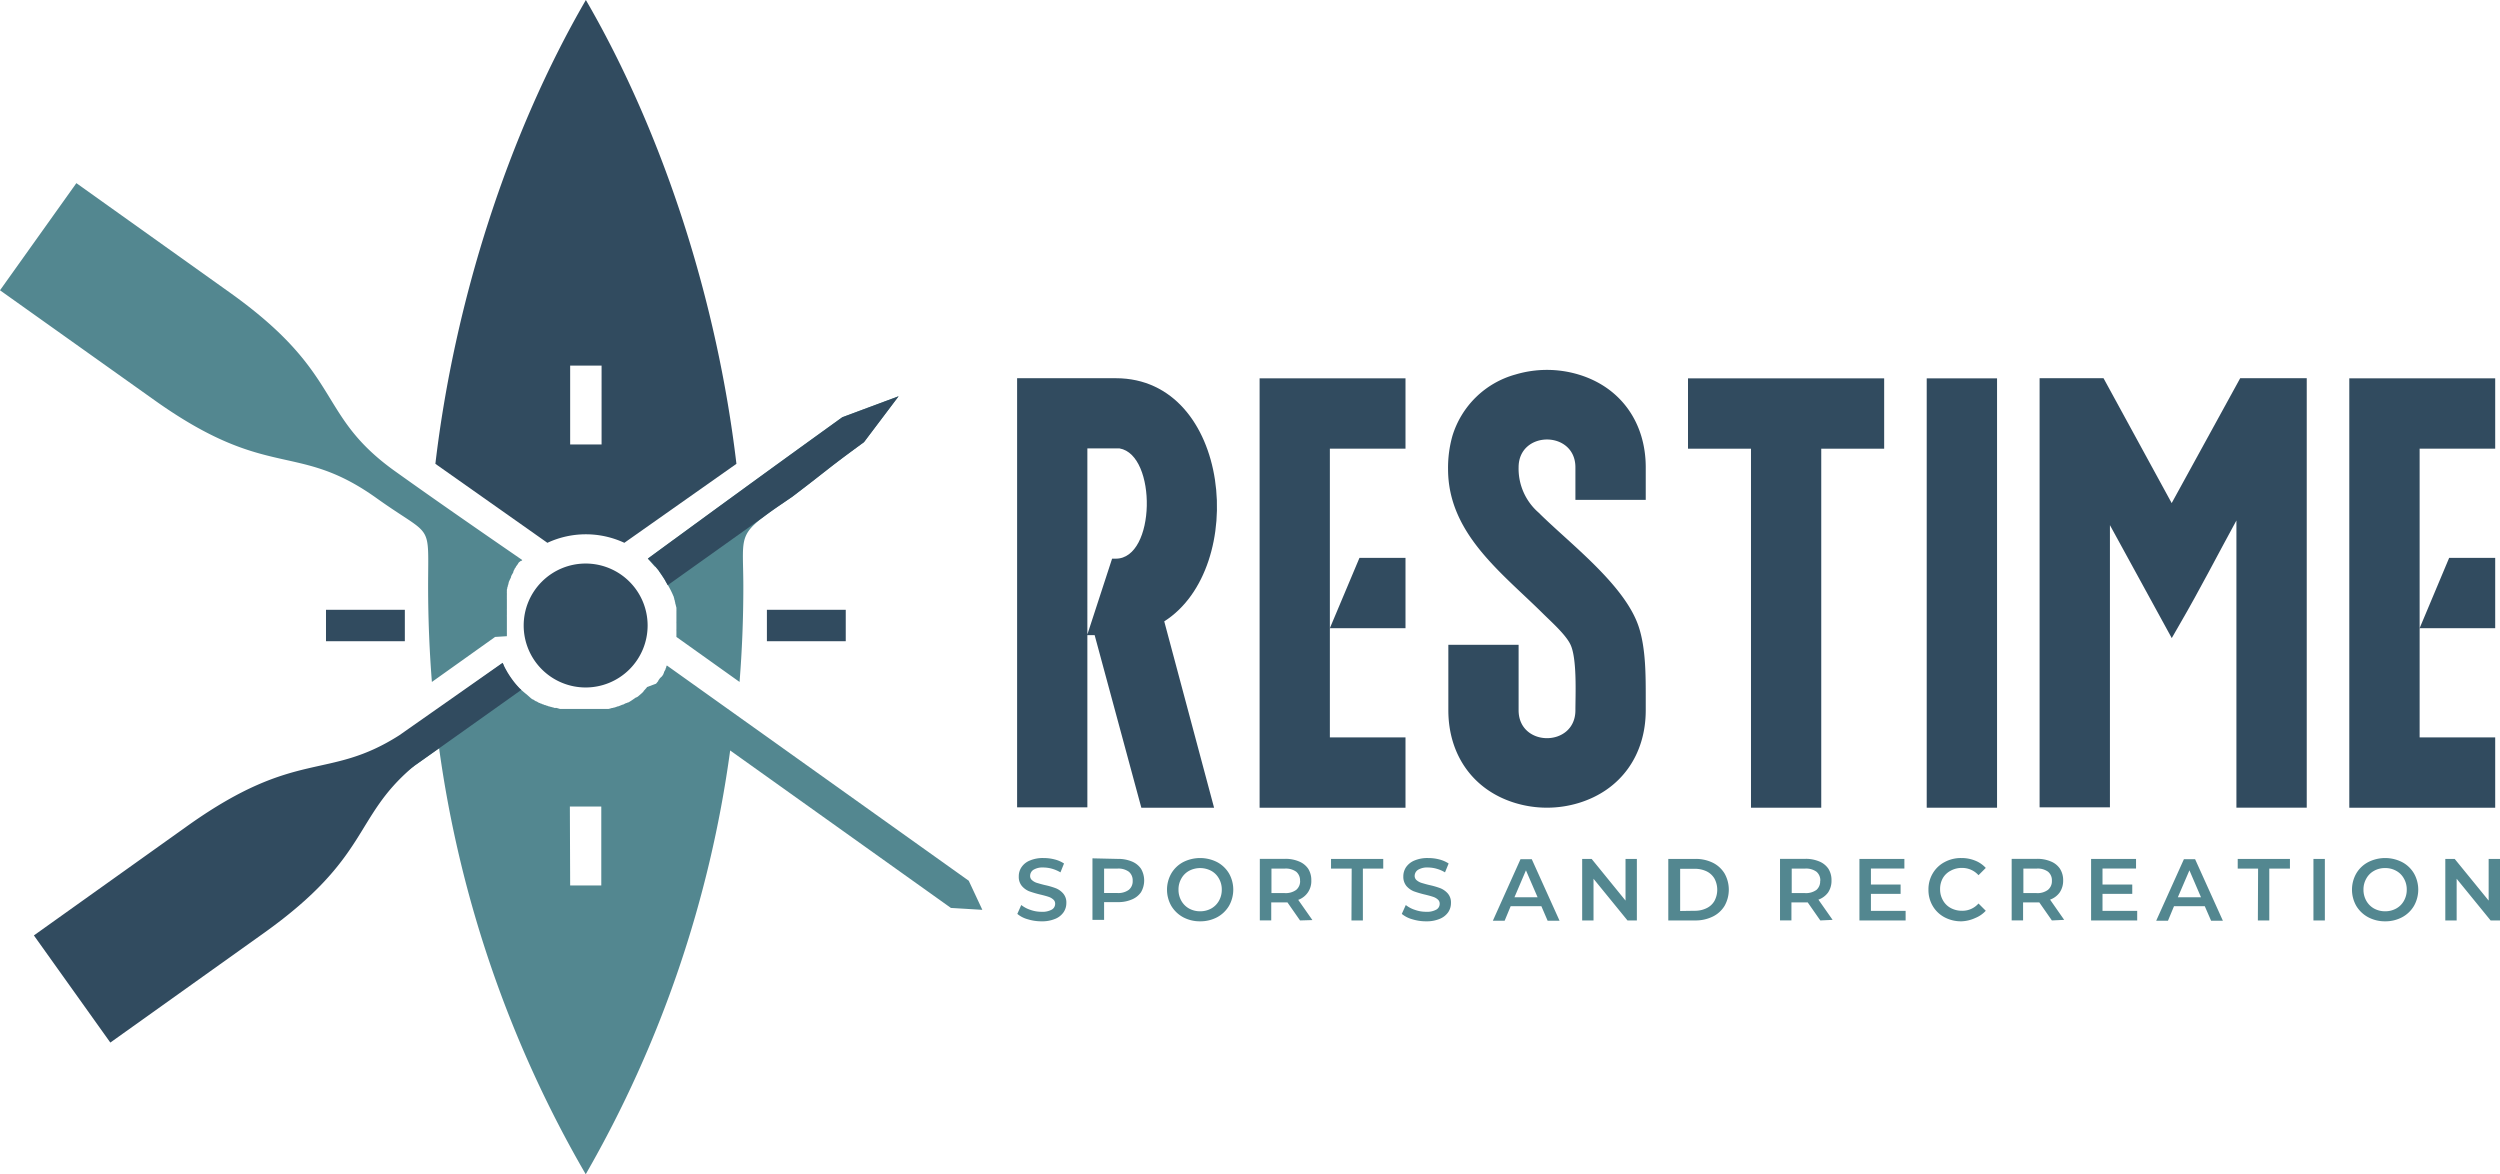
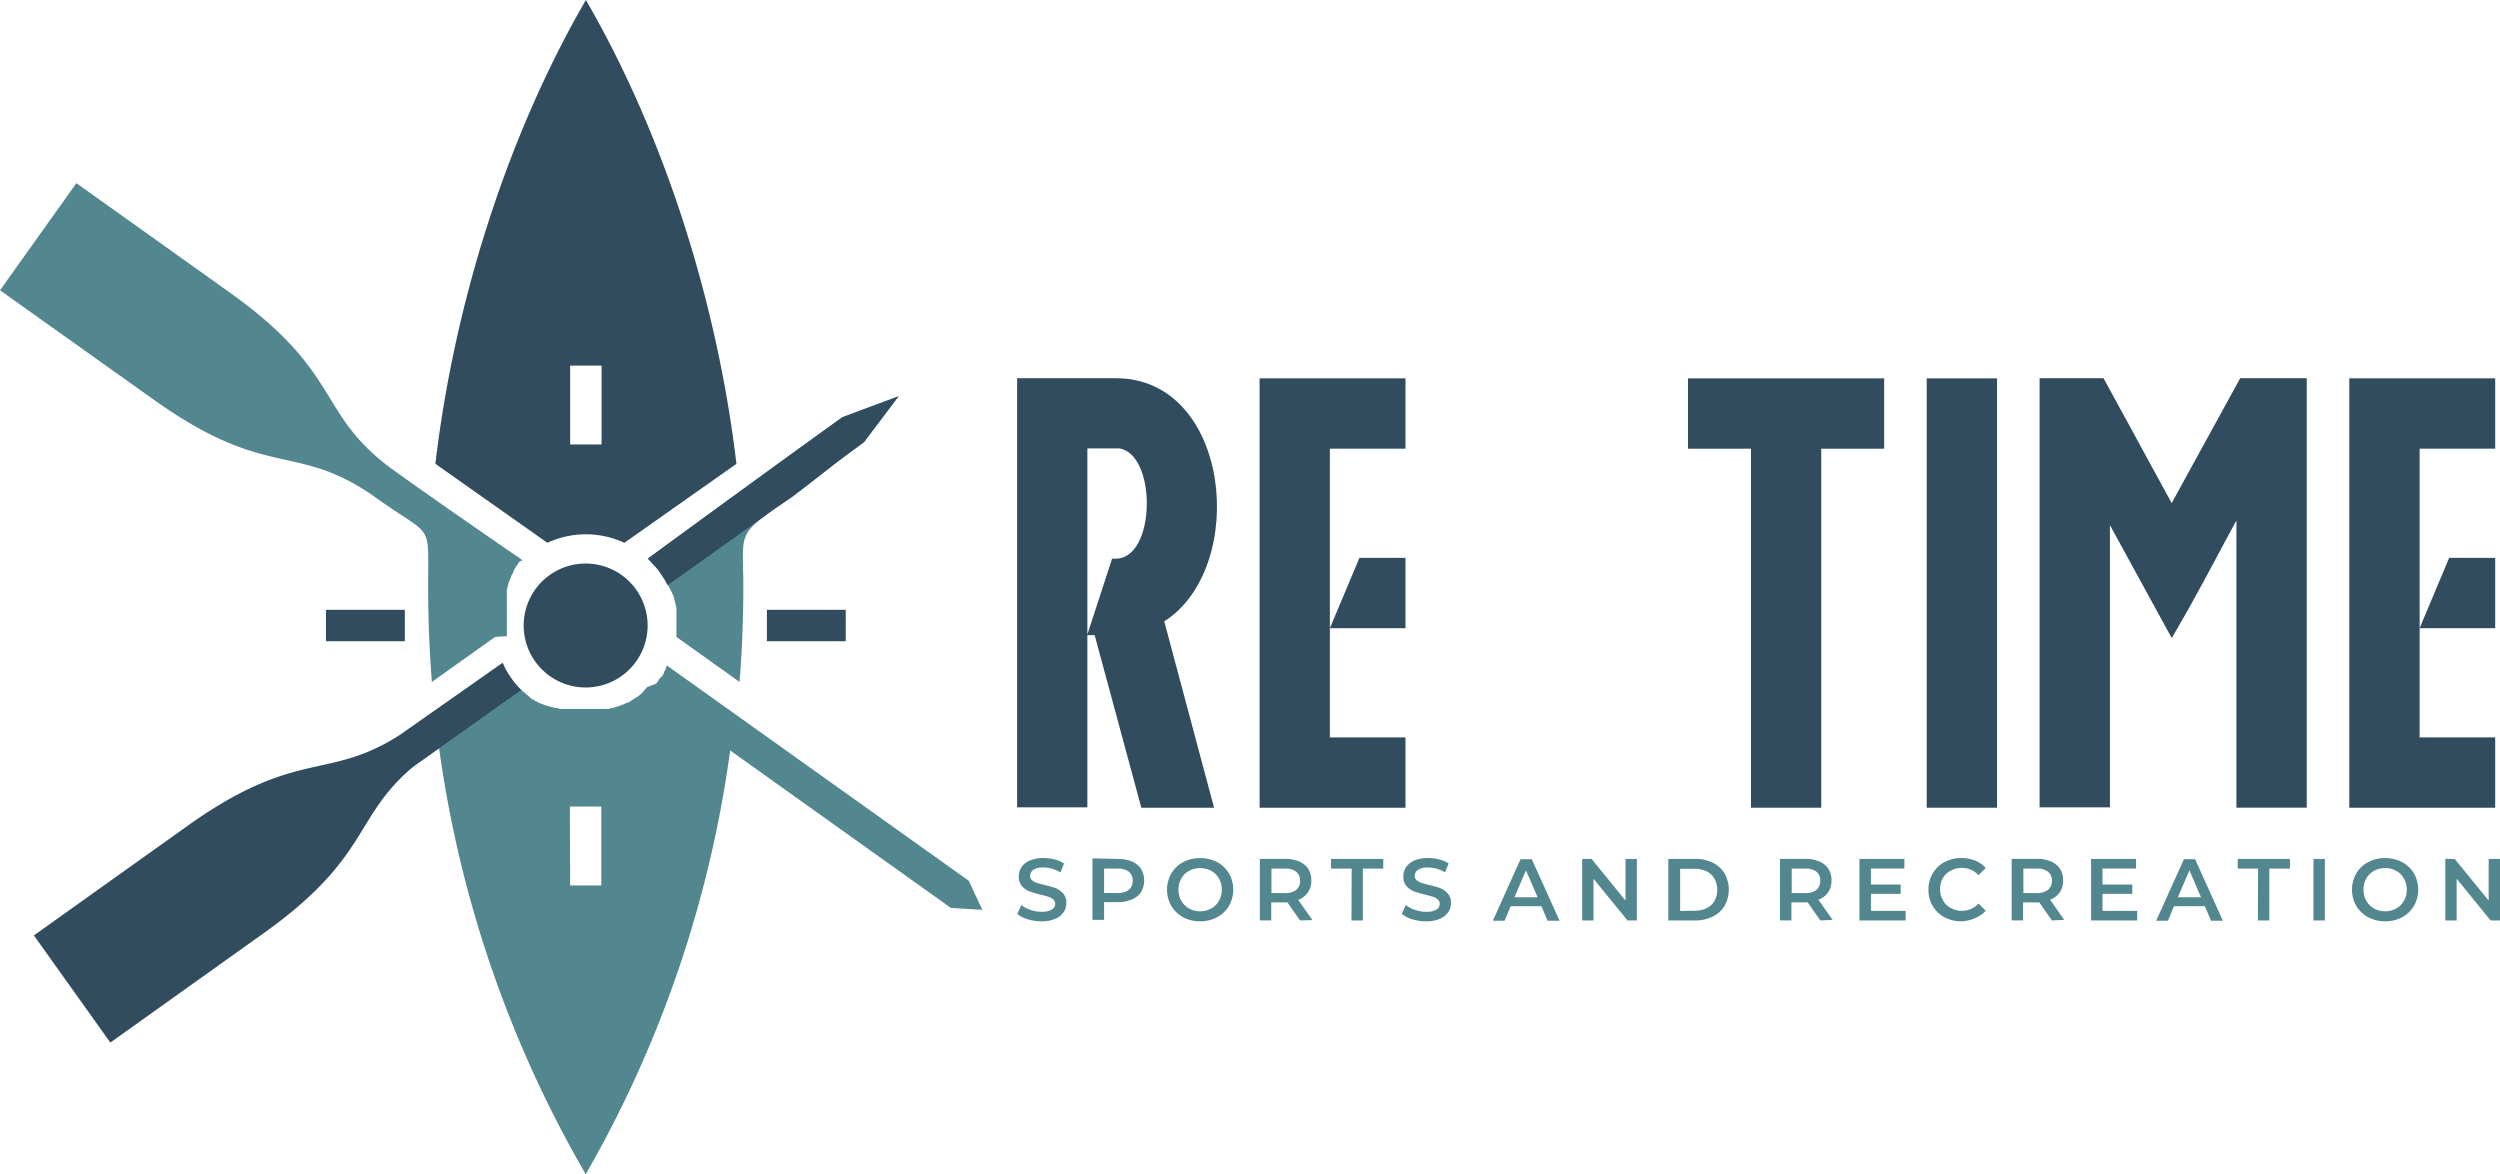
<svg xmlns="http://www.w3.org/2000/svg" viewBox="0 0 343.72 161.41">
  <defs>
    <style>.cls-1,.cls-4{fill:#538790;}.cls-2,.cls-3{fill:#314b5f;}.cls-2,.cls-4{fill-rule:evenodd;}</style>
  </defs>
  <title>Ресурс 1</title>
  <g id="Слой_2" data-name="Слой 2">
    <g id="Слой_1-2" data-name="Слой 1">
      <path class="cls-1" d="M343.72,118.09v8.46h-1.29l-4.67-5.73v5.73H336.2v-8.46h1.29l4.67,5.73v-5.73Zm-15.79,7.2a3.09,3.09,0,0,0,1.52-.38,2.7,2.7,0,0,0,1.06-1.06,3.06,3.06,0,0,0,.39-1.53,3,3,0,0,0-.39-1.53,2.64,2.64,0,0,0-1.06-1.06,3,3,0,0,0-1.52-.38,3,3,0,0,0-1.53.38,2.7,2.7,0,0,0-1.06,1.06,3,3,0,0,0-.39,1.53,3.06,3.06,0,0,0,.39,1.53,2.77,2.77,0,0,0,1.06,1.06A3.13,3.13,0,0,0,327.93,125.29Zm0,1.38a4.86,4.86,0,0,1-2.33-.56,4.25,4.25,0,0,1-1.64-1.56,4.51,4.51,0,0,1,0-4.46,4.11,4.11,0,0,1,1.64-1.56,5.13,5.13,0,0,1,4.66,0,4.12,4.12,0,0,1,1.63,1.55,4.53,4.53,0,0,1,0,4.47,4.15,4.15,0,0,1-1.63,1.56A4.86,4.86,0,0,1,327.93,126.67Zm-9.86-8.58h1.57v8.46h-1.57Zm-7.61,1.33h-2.8v-1.33h7.18v1.33H312v7.13h-1.57Zm-7.85,3.94-1.59-3.7-1.59,3.7Zm.52,1.23H298.9l-.83,2h-1.62l3.81-8.46h1.54l3.82,8.46H304Zm-9.29.64v1.32H287.5v-8.46h6.18v1.32h-4.61v2.2h4.09v1.29h-4.09v2.33Zm-11.73-4.13a1.51,1.51,0,0,0-.53-1.25,2.4,2.4,0,0,0-1.56-.43h-1.83v3.37H280a2.4,2.4,0,0,0,1.56-.44A1.52,1.52,0,0,0,282.11,121.1Zm0,5.45-1.73-2.48h-2.23v2.47h-1.57v-8.46h3.48a4.68,4.68,0,0,1,1.91.36,2.75,2.75,0,0,1,1.25,1,2.92,2.92,0,0,1,.44,1.61,2.87,2.87,0,0,1-.47,1.64,2.78,2.78,0,0,1-1.33,1l1.94,2.78Zm-12.45.12a4.82,4.82,0,0,1-2.32-.56,4.12,4.12,0,0,1-1.62-1.56,4.29,4.29,0,0,1-.58-2.23,4.24,4.24,0,0,1,.59-2.24,4.1,4.1,0,0,1,1.62-1.55,4.71,4.71,0,0,1,2.32-.56,4.91,4.91,0,0,1,1.9.36,3.9,3.9,0,0,1,1.45,1l-1,1a3,3,0,0,0-2.26-1,3.11,3.11,0,0,0-1.56.38,2.64,2.64,0,0,0-1.07,1,3,3,0,0,0-.39,1.54,3,3,0,0,0,.39,1.53,2.66,2.66,0,0,0,1.07,1.06,3.22,3.22,0,0,0,1.56.38,2.93,2.93,0,0,0,2.26-1l1,1a4,4,0,0,1-1.46,1A4.91,4.91,0,0,1,269.7,126.67ZM262,125.23v1.32h-6.35v-8.46h6.18v1.32h-4.6v2.2h4.08v1.29h-4.08v2.33Zm-11.73-4.13a1.54,1.54,0,0,0-.53-1.25,2.44,2.44,0,0,0-1.56-.43h-1.84v3.37h1.84a2.44,2.44,0,0,0,1.56-.44A1.55,1.55,0,0,0,250.25,121.1Zm0,5.45-1.73-2.48h-2.24v2.47h-1.57v-8.46h3.48a4.77,4.77,0,0,1,1.92.36,2.8,2.8,0,0,1,1.25,1,2.91,2.91,0,0,1,.43,1.61,2.87,2.87,0,0,1-.46,1.64,2.81,2.81,0,0,1-1.34,1l1.95,2.78ZM233,125.22a3.6,3.6,0,0,0,1.64-.36,2.46,2.46,0,0,0,1.08-1,3.27,3.27,0,0,0,0-3.06,2.54,2.54,0,0,0-1.08-1,3.73,3.73,0,0,0-1.64-.35H231v5.8Zm-3.63-7.13h3.7a5.34,5.34,0,0,1,2.41.52,3.92,3.92,0,0,1,1.63,1.49,4.54,4.54,0,0,1,0,4.44,3.9,3.9,0,0,1-1.63,1.48,5.34,5.34,0,0,1-2.41.53h-3.7Zm-4.32,0v8.46h-1.29l-4.67-5.73v5.73h-1.56v-8.46h1.3l4.66,5.73v-5.73Zm-13.65,5.27-1.6-3.7-1.58,3.7Zm.52,1.23H207.7l-.83,2h-1.62l3.8-8.46h1.55l3.82,8.46h-1.64Zm-15.85,2.08a6.31,6.31,0,0,1-1.89-.28,3.87,3.87,0,0,1-1.45-.74l.55-1.22a4,4,0,0,0,1.27.67,4.5,4.5,0,0,0,1.52.26,2.64,2.64,0,0,0,1.41-.3.91.91,0,0,0,.46-.8.73.73,0,0,0-.26-.59,1.75,1.75,0,0,0-.66-.37c-.26-.09-.63-.19-1.08-.3a14.53,14.53,0,0,1-1.57-.46,2.75,2.75,0,0,1-1-.72,2,2,0,0,1-.43-1.33,2.28,2.28,0,0,1,.38-1.27,2.6,2.6,0,0,1,1.15-.91,4.58,4.58,0,0,1,1.88-.34,6.05,6.05,0,0,1,1.53.19,4.34,4.34,0,0,1,1.29.56l-.5,1.22a4.57,4.57,0,0,0-1.16-.5,4.41,4.41,0,0,0-1.17-.17,2.42,2.42,0,0,0-1.38.32,1,1,0,0,0-.46.83.76.76,0,0,0,.26.59,1.92,1.92,0,0,0,.66.37c.27.08.63.19,1.09.3a10.7,10.7,0,0,1,1.55.45,2.75,2.75,0,0,1,1,.72,1.88,1.88,0,0,1,.43,1.31,2.23,2.23,0,0,1-.38,1.26,2.58,2.58,0,0,1-1.16.91A4.58,4.58,0,0,1,196.08,126.67Zm-10.23-7.25H183v-1.33h7.18v1.33h-2.8v7.13h-1.57Zm-7.1,1.68a1.54,1.54,0,0,0-.53-1.25,2.44,2.44,0,0,0-1.56-.43h-1.84v3.37h1.84a2.44,2.44,0,0,0,1.56-.44A1.55,1.55,0,0,0,178.75,121.1Zm0,5.45-1.73-2.48h-2.23v2.47h-1.57v-8.46h3.48a4.68,4.68,0,0,1,1.91.36,2.78,2.78,0,0,1,1.26,1,2.91,2.91,0,0,1,.43,1.61,2.72,2.72,0,0,1-1.8,2.67l1.95,2.78ZM165,125.29a3.1,3.1,0,0,0,1.53-.38,2.77,2.77,0,0,0,1.06-1.06,3.06,3.06,0,0,0,.39-1.53,3,3,0,0,0-.39-1.53,2.7,2.7,0,0,0-1.06-1.06,3.25,3.25,0,0,0-3.05,0,2.7,2.7,0,0,0-1.06,1.06,3,3,0,0,0-.39,1.53,3.06,3.06,0,0,0,.39,1.53,2.77,2.77,0,0,0,1.06,1.06A3.09,3.09,0,0,0,165,125.29Zm0,1.38a4.86,4.86,0,0,1-2.33-.56,4.29,4.29,0,0,1-1.63-1.56,4.51,4.51,0,0,1,0-4.46,4.14,4.14,0,0,1,1.63-1.56,5.15,5.15,0,0,1,4.67,0,4.19,4.19,0,0,1,1.63,1.55,4.53,4.53,0,0,1,0,4.47,4.22,4.22,0,0,1-1.63,1.56A4.9,4.9,0,0,1,165,126.67Zm-11.36-3.89a2.44,2.44,0,0,0,1.56-.44,1.52,1.52,0,0,0,.53-1.24,1.54,1.54,0,0,0-.53-1.25,2.44,2.44,0,0,0-1.56-.43h-1.84v3.36Zm.07-4.69a4.77,4.77,0,0,1,1.92.36,2.8,2.8,0,0,1,1.25,1,3.21,3.21,0,0,1,0,3.21,2.8,2.8,0,0,1-1.25,1,4.6,4.6,0,0,1-1.92.37h-1.91v2.44H150.2v-8.46Zm-10.51,8.58a6.31,6.31,0,0,1-1.89-.28,3.75,3.75,0,0,1-1.44-.74l.54-1.22a4.13,4.13,0,0,0,1.27.67,4.5,4.5,0,0,0,1.52.26,2.64,2.64,0,0,0,1.41-.3.91.91,0,0,0,.46-.8.73.73,0,0,0-.26-.59,1.79,1.79,0,0,0-.65-.37c-.27-.09-.63-.19-1.09-.3a14.53,14.53,0,0,1-1.57-.46,2.64,2.64,0,0,1-1-.72,1.94,1.94,0,0,1-.43-1.33,2.2,2.2,0,0,1,.38-1.27,2.49,2.49,0,0,1,1.15-.91,4.53,4.53,0,0,1,1.87-.34,6.05,6.05,0,0,1,1.53.19,4.23,4.23,0,0,1,1.29.56l-.49,1.22a4.9,4.9,0,0,0-1.16-.5,4.55,4.55,0,0,0-1.18-.17,2.42,2.42,0,0,0-1.38.32,1,1,0,0,0-.45.83.73.73,0,0,0,.26.59,1.79,1.79,0,0,0,.65.37c.27.08.63.19,1.09.3a10.33,10.33,0,0,1,1.55.45,2.67,2.67,0,0,1,1,.72,1.88,1.88,0,0,1,.43,1.31,2.23,2.23,0,0,1-.38,1.26,2.55,2.55,0,0,1-1.15.91A4.66,4.66,0,0,1,143.17,126.67Z" />
      <polygon class="cls-2" points="173.18 52.02 173.18 111.05 193.24 111.05 193.24 101.38 182.84 101.38 182.84 86.37 193.24 86.37 193.24 76.7 186.91 76.7 182.84 86.37 182.84 61.69 193.24 61.69 193.24 52.02 173.18 52.02" />
      <rect class="cls-3" x="264.9" y="52.02" width="9.67" height="59.03" />
      <path class="cls-2" d="M280.42,52v59h9.67V72.2l8.5,15.53,1.15-2c2.7-4.65,5.16-9.45,7.74-14.17v39.48h9.67V52H308l-9.42,17.17L289.21,52Z" />
      <path class="cls-2" d="M149.5,77.65v-16h4.17l.25,0c5.17.89,5,15.16-.51,15.16h-.51l-3.4,10.43ZM139.84,52v59h9.66V87.32h1l6.42,23.73h10l-6.85-25.62C171.67,78.06,169.28,52,153.41,52Z" />
-       <path class="cls-2" d="M199.09,64.49c0,8.82,7.3,14.18,13,19.82,1.1,1.1,3.13,2.88,3.81,4.27.95,1.91.7,7,.7,9.07,0,5.12-7.81,5.12-7.81,0v-9h-9.66v9c0,6.11,3.38,11,9.22,12.76a15.06,15.06,0,0,0,8.67,0c5.88-1.78,9.25-6.66,9.25-12.76v-1.8c0-3,0-6.68-.93-9.57-1.85-5.82-9.51-11.53-13.81-15.81a8,8,0,0,1-2.74-6.22c0-5.1,7.81-5.1,7.81,0v4.48h9.67V64.25c0-6.09-3.38-11-9.25-12.76a15.11,15.11,0,0,0-8.66,0A12.55,12.55,0,0,0,199.67,60a16.18,16.18,0,0,0-.58,4.49" />
      <polygon class="cls-2" points="240.74 61.69 240.74 111.05 250.4 111.05 250.4 61.69 259.05 61.69 259.05 52.02 232.08 52.02 232.08 61.69 240.74 61.69" />
      <polygon class="cls-2" points="323 52.02 323 111.05 343.06 111.05 343.06 101.38 332.67 101.38 332.67 86.37 343.06 86.37 343.06 76.7 336.73 76.7 332.67 86.37 332.67 61.69 343.06 61.69 343.06 52.02 323 52.02" />
      <path class="cls-2" d="M78.39,50.27h4.32V61.11H78.39ZM59.86,63.77C62.48,41.52,69.81,18.53,80.55,0c10.75,18.53,18.07,41.52,20.7,63.77L85.84,74.63a12.54,12.54,0,0,0-10.58,0Z" />
      <path class="cls-4" d="M89.07,76.8c9.07-6.63,15.91-11.64,26.74-19.44l7.73-2.88-4.76,6.31c-5.48,4-4.29,3.27-9.85,7.5-7.89,5.4-6.73,4.48-6.73,12.41q0,6.6-.52,13.06L93,87.57v0h0c0-.06,0-.12,0-.19h0v-.06h0c0-.07,0-.15,0-.23h0v-.07h0c0-.09,0-.17,0-.26h0v0h0v0h0a2.44,2.44,0,0,1,0-.27h0V86h0v-.3h0a2,2,0,0,1,0-.25h0v0h0V85.1h0V85h0c0-.07,0-.15,0-.22h0v0h0l0-.23h0v0h0c0-.09,0-.17,0-.25h0v-.05h0c0-.08,0-.16,0-.24h0v0h0a1.85,1.85,0,0,0,0-.23h0v0h0l0-.22h0v0h0l-.06-.24h0v0h0l-.05-.2h0v0h0l-.06-.21h0l0-.08h0l-.05-.17h0l0-.06h0l-.07-.19h0l0-.07h0l-.06-.17h0l0-.08h0l-.07-.15h0a11.92,11.92,0,0,0-1.07-2l0-.07L90.92,79l-.09-.13h0l-.08-.12-.09-.13h0v0l-.06-.08h0v0h0l0-.06h0l-.11-.13h0v0h0v0h0L90.18,78h0v0h0l0,0h0v0l-.09-.1h0v0l0,0h-.05l-.1-.1Zm-21,10.77-8.69,6.19q-.51-6.47-.52-13.06c0-9.15.76-6.61-7.06-12.19C40.74,60.59,37,66.25,21.21,55L0,39.91,10.5,25.18,31.72,40.31C47.46,51.58,43.34,57,54.43,64.87,60.21,69,66,73,71.81,77h0l-.13.12h-.1l-.11.12h0l0,0h-.05l-.09.1h0l0,0h0l-.09.11h0l0,.05h0l-.11.14h0l0,0h0l-.1.14h0l0,0h0l-.1.13h0l0,.05h0l-.12.16h0l0,0h0l-.07.1h0l0,.05h0l-.11.17h0l0,.06h0l-.06.1h0l0,.09-.09.16-.06.1-.08.15-.07.13h0l0,.1-.07.16h0l-.06.12h0l-.07.15-.05.11-.08.18,0,.1h0l-.06.16h0l0,.08h0l-.07.16h0l0,.06h0c0,.07-.05.13-.07.2h0l0,.08h0a.84.84,0,0,1-.05.17h0l0,.09h0l0,.16h0l0,.06h0a1.05,1.05,0,0,0,0,.19h0l0,.08h0l0,.2h0v0h0a1.55,1.55,0,0,0,0,.23h0v.06h0a1.43,1.43,0,0,0,0,.22h0v0h0l0,.22h0v.06h0l0,.23h0v0h0l0,.27h0v0h0l0,.27h0v0h0c0,.09,0,.18,0,.27v0h0a2.44,2.44,0,0,0,0,.27h0c0,.1,0,.2,0,.3h0c0,.09,0,.19,0,.28h0a2.44,2.44,0,0,0,0,.27h0v0h0v0h0c0,.09,0,.17,0,.26h0V87h0a1.5,1.5,0,0,1,0,.22h0v.06h0l0,.19h0Zm10.28,23.32h4.32v10.85H78.39Zm2.16,50.52a160.23,160.23,0,0,1-20.14-58.55l-24,17.1-2.6-3.63L69.12,91.17h0l.1.21h0l0,.09.08.17h0l0,.07h0a2.12,2.12,0,0,0,.11.21h0l0,0,.1.18.06.09.09.16h0l0,.06h0l.12.18h0l.06.08h0l.09.14h0l.06.09.09.13.06.09h0l.13.18h0l.05.07.12.15,0,.07h0l.12.15h0l.14.17h0l.06.08h0l.11.13.06.06h0l.13.13h0l.06.06h0l.14.14.07.07.13.13.06,0h0l.16.15h0l.06.06.13.11h0l.08.07h0l.13.11h0l.07.06h0l.16.13h0l.08.06h0L73,96l.08.06h0l.14.1h0l.06,0h0l.18.12h0l.08.05h0l.16.1.07,0h0l.19.12h0l0,0h0l.17.1h0l.07,0,.18.1h0l.07,0h0l.19.1h0l.07,0,.17.09.09,0h0l.18.08h0l.06,0h0l.2.09h0l.07,0h0l.18.07.08,0h0l.19.07h.08l.21.08h0l.08,0h0l.14,0h0l.08,0h0l.23.07h0l.24.07h.09l.18,0h.1l.26,0h.07l.19,0h.13l.16,0h.14l.23,0H79l.17,0h.13l.18,0h2.08l.21,0h.12l.17,0h.1l.23,0h.12l.17,0h.13l.19,0h.08l.26,0h.1l.16,0h0l.07,0h0l.24-.06h0l.23-.07h0l.08,0,.2-.06h0l.06,0h0l.23-.08h0l.21-.08h0l.07,0,.21-.08,0,0h0l.22-.09h0l0,0h0l.15-.07h0l.09,0h0l.21-.11h0l.22-.11h0l.08,0,.17-.09.07,0h0l.2-.12h0l.22-.14h0l0,0h0l.19-.13,0,0h0l.19-.13h0l.19-.14h0l.07,0h0l.11-.09h0l.06,0h0l.18-.15h0l0,0h0l.14-.12h0l.07-.06.15-.13h0l0,0h0l.16-.15h0l0,0h0l.13-.12h0l0-.06h0l.16-.17h0l.16-.18h0l0,0h0l.14-.15,0-.06h0L90.2,94h0l0,0h0l.13-.16h0l.06-.07.12-.15,0-.06h0l.14-.19h0l0,0h0l.1-.14h0L91,93h0l.09-.12h0l0,0h0a2.39,2.39,0,0,1,.13-.21h0l0-.05h0l.07-.13h0l0-.08h0l.09-.16h0v0h0l.12-.22h0l0-.07.09-.18,0-.08h0l.09-.21h0l41.51,29.6,1.87,4-4.32-.26-30.35-21.65A160,160,0,0,1,80.55,161.41Z" />
      <path class="cls-2" d="M91.8,80.46,105,71.05c.61-.46,1.35-1,2.24-1.6h0l1.7-1.16c5.56-4.23,4.37-3.49,9.85-7.5l4.76-6.31-7.73,2.88C105,65.16,98.14,70.17,89.07,76.8a12.6,12.6,0,0,1,2.73,3.66M54.87,101.11c-9.88,6.28-14,1.72-29,12.37L4.66,128.61l10.51,14.73,21.21-15.13c14.46-10.35,12.17-15.73,20.28-22.67l.15-.11.13-.12,3.47-2.45,11.25-8a12.34,12.34,0,0,1-2.56-3.73Z" />
      <rect class="cls-3" x="44.82" y="83.84" width="10.84" height="4.32" />
      <rect class="cls-3" x="105.44" y="83.84" width="10.84" height="4.32" />
      <path class="cls-2" d="M80.55,77.48A8.52,8.52,0,1,1,72,86a8.52,8.52,0,0,1,8.52-8.52" />
    </g>
  </g>
</svg>